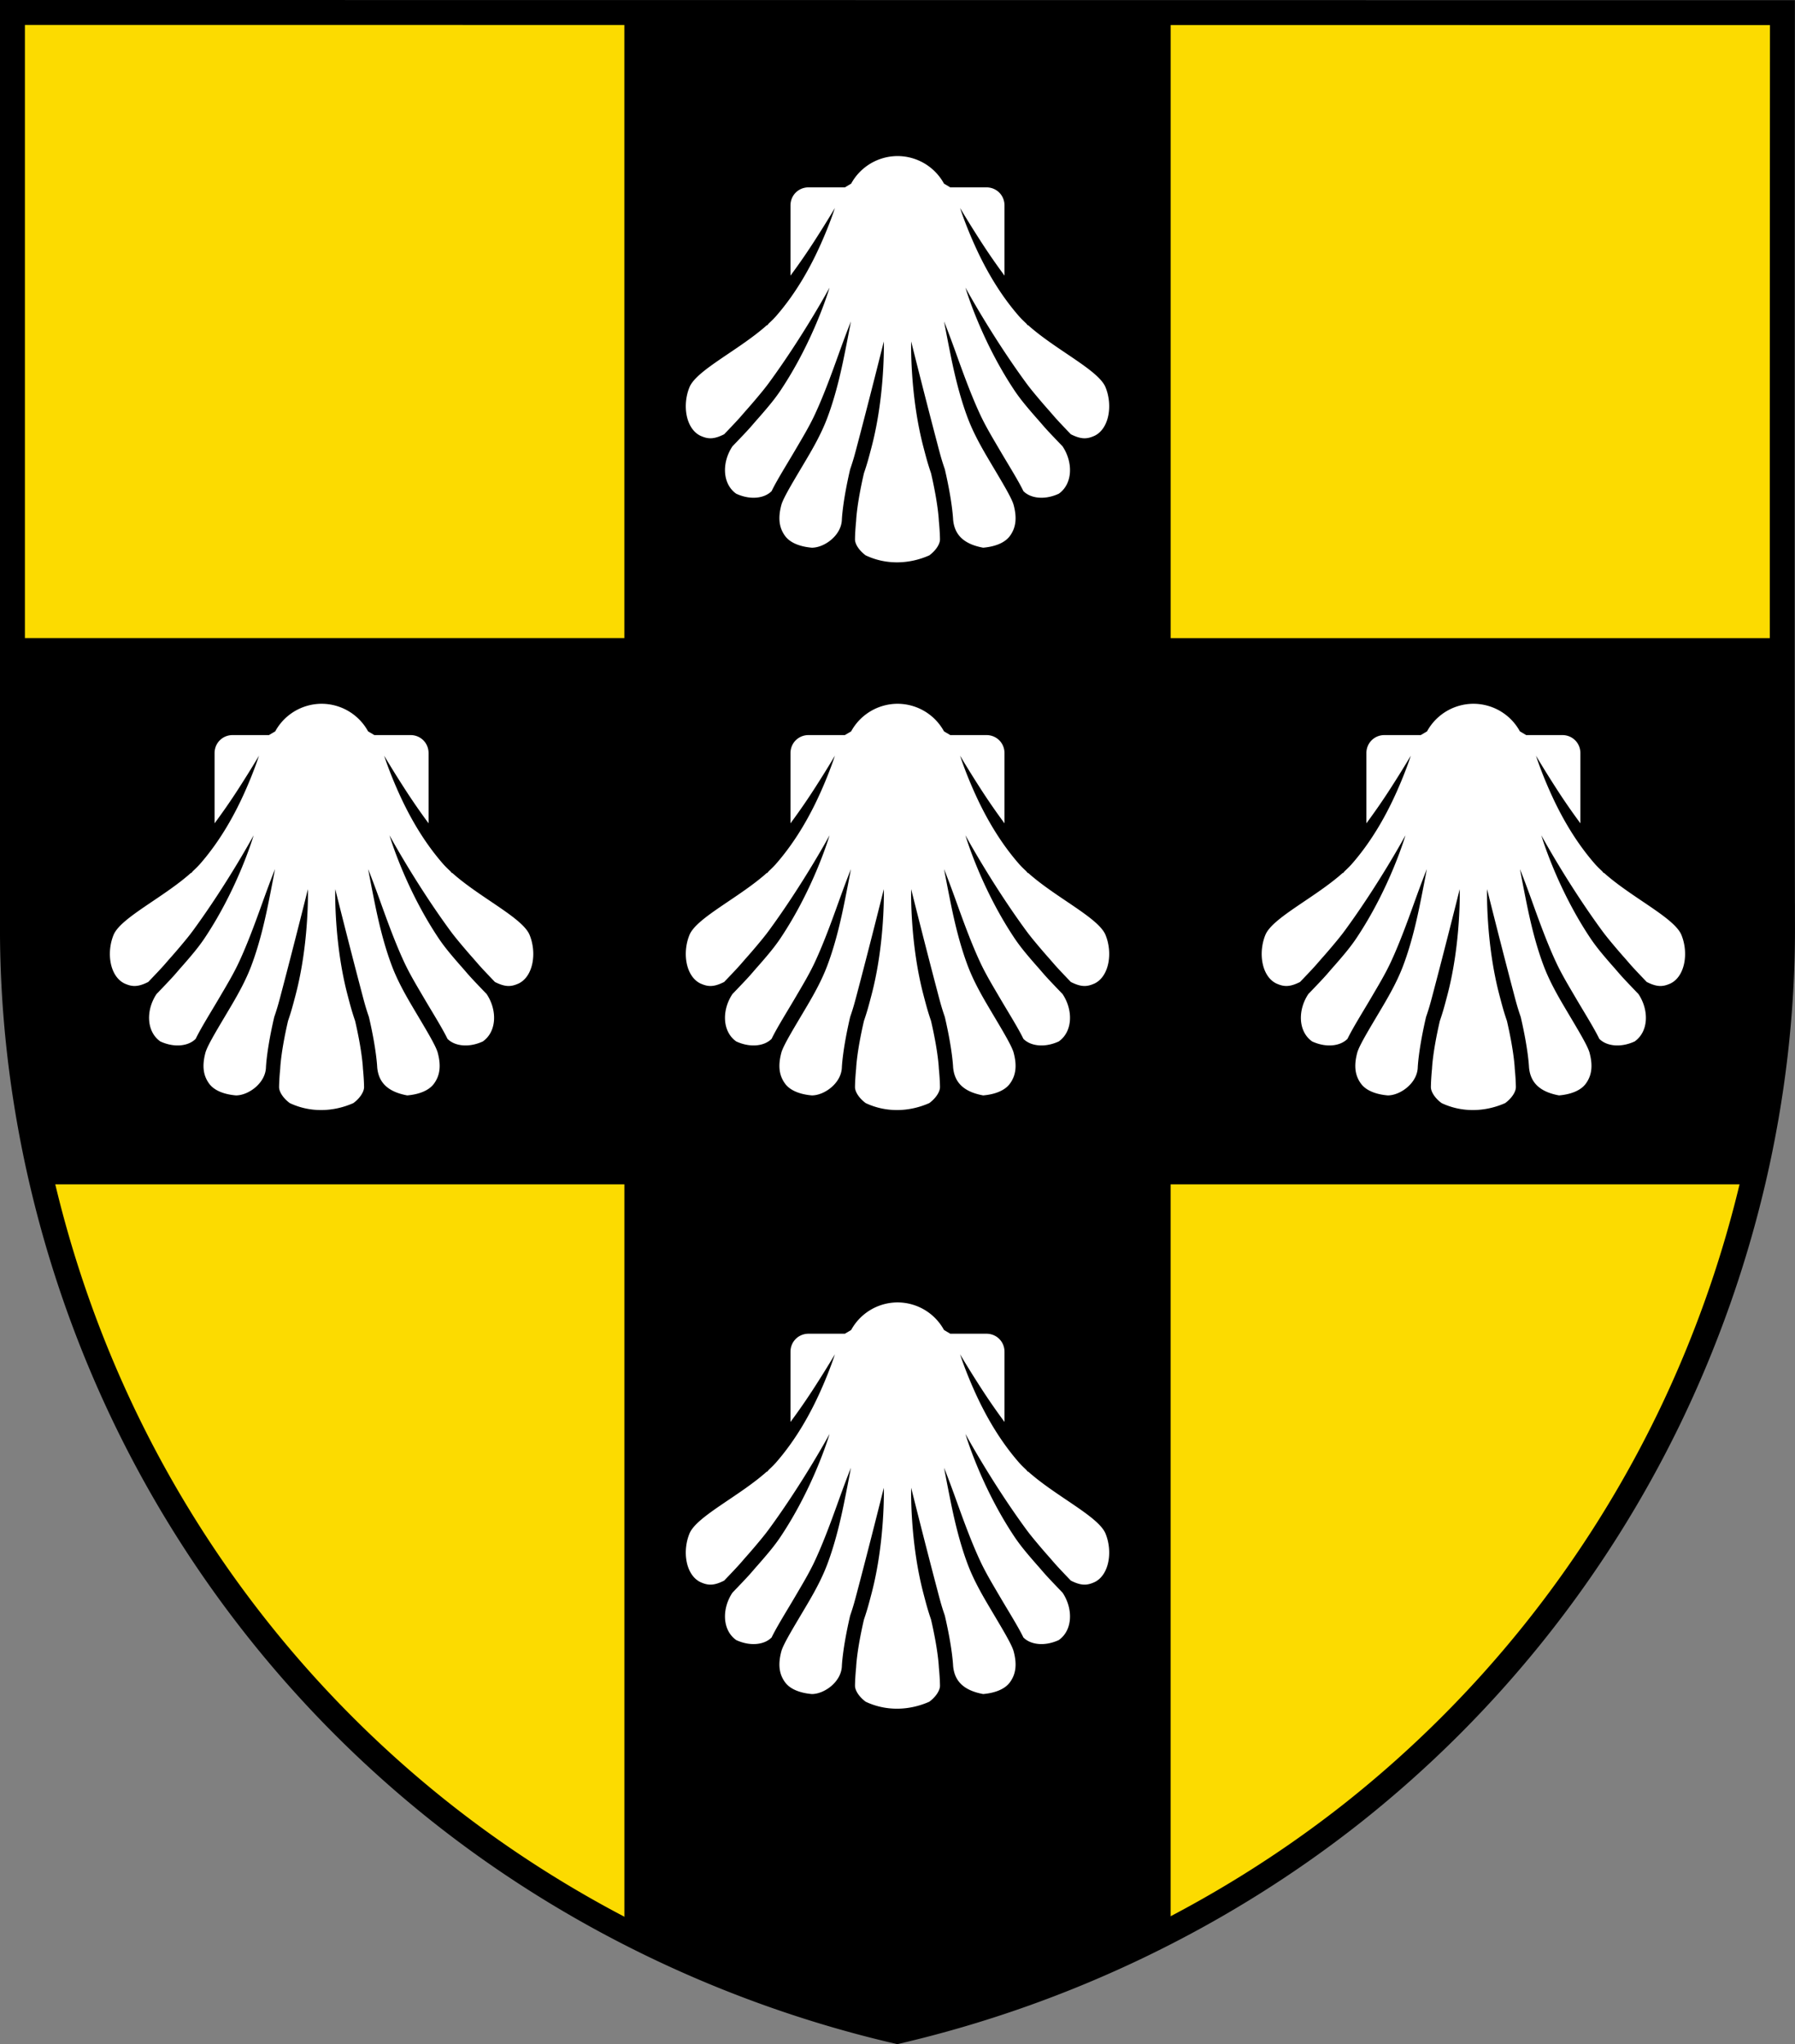
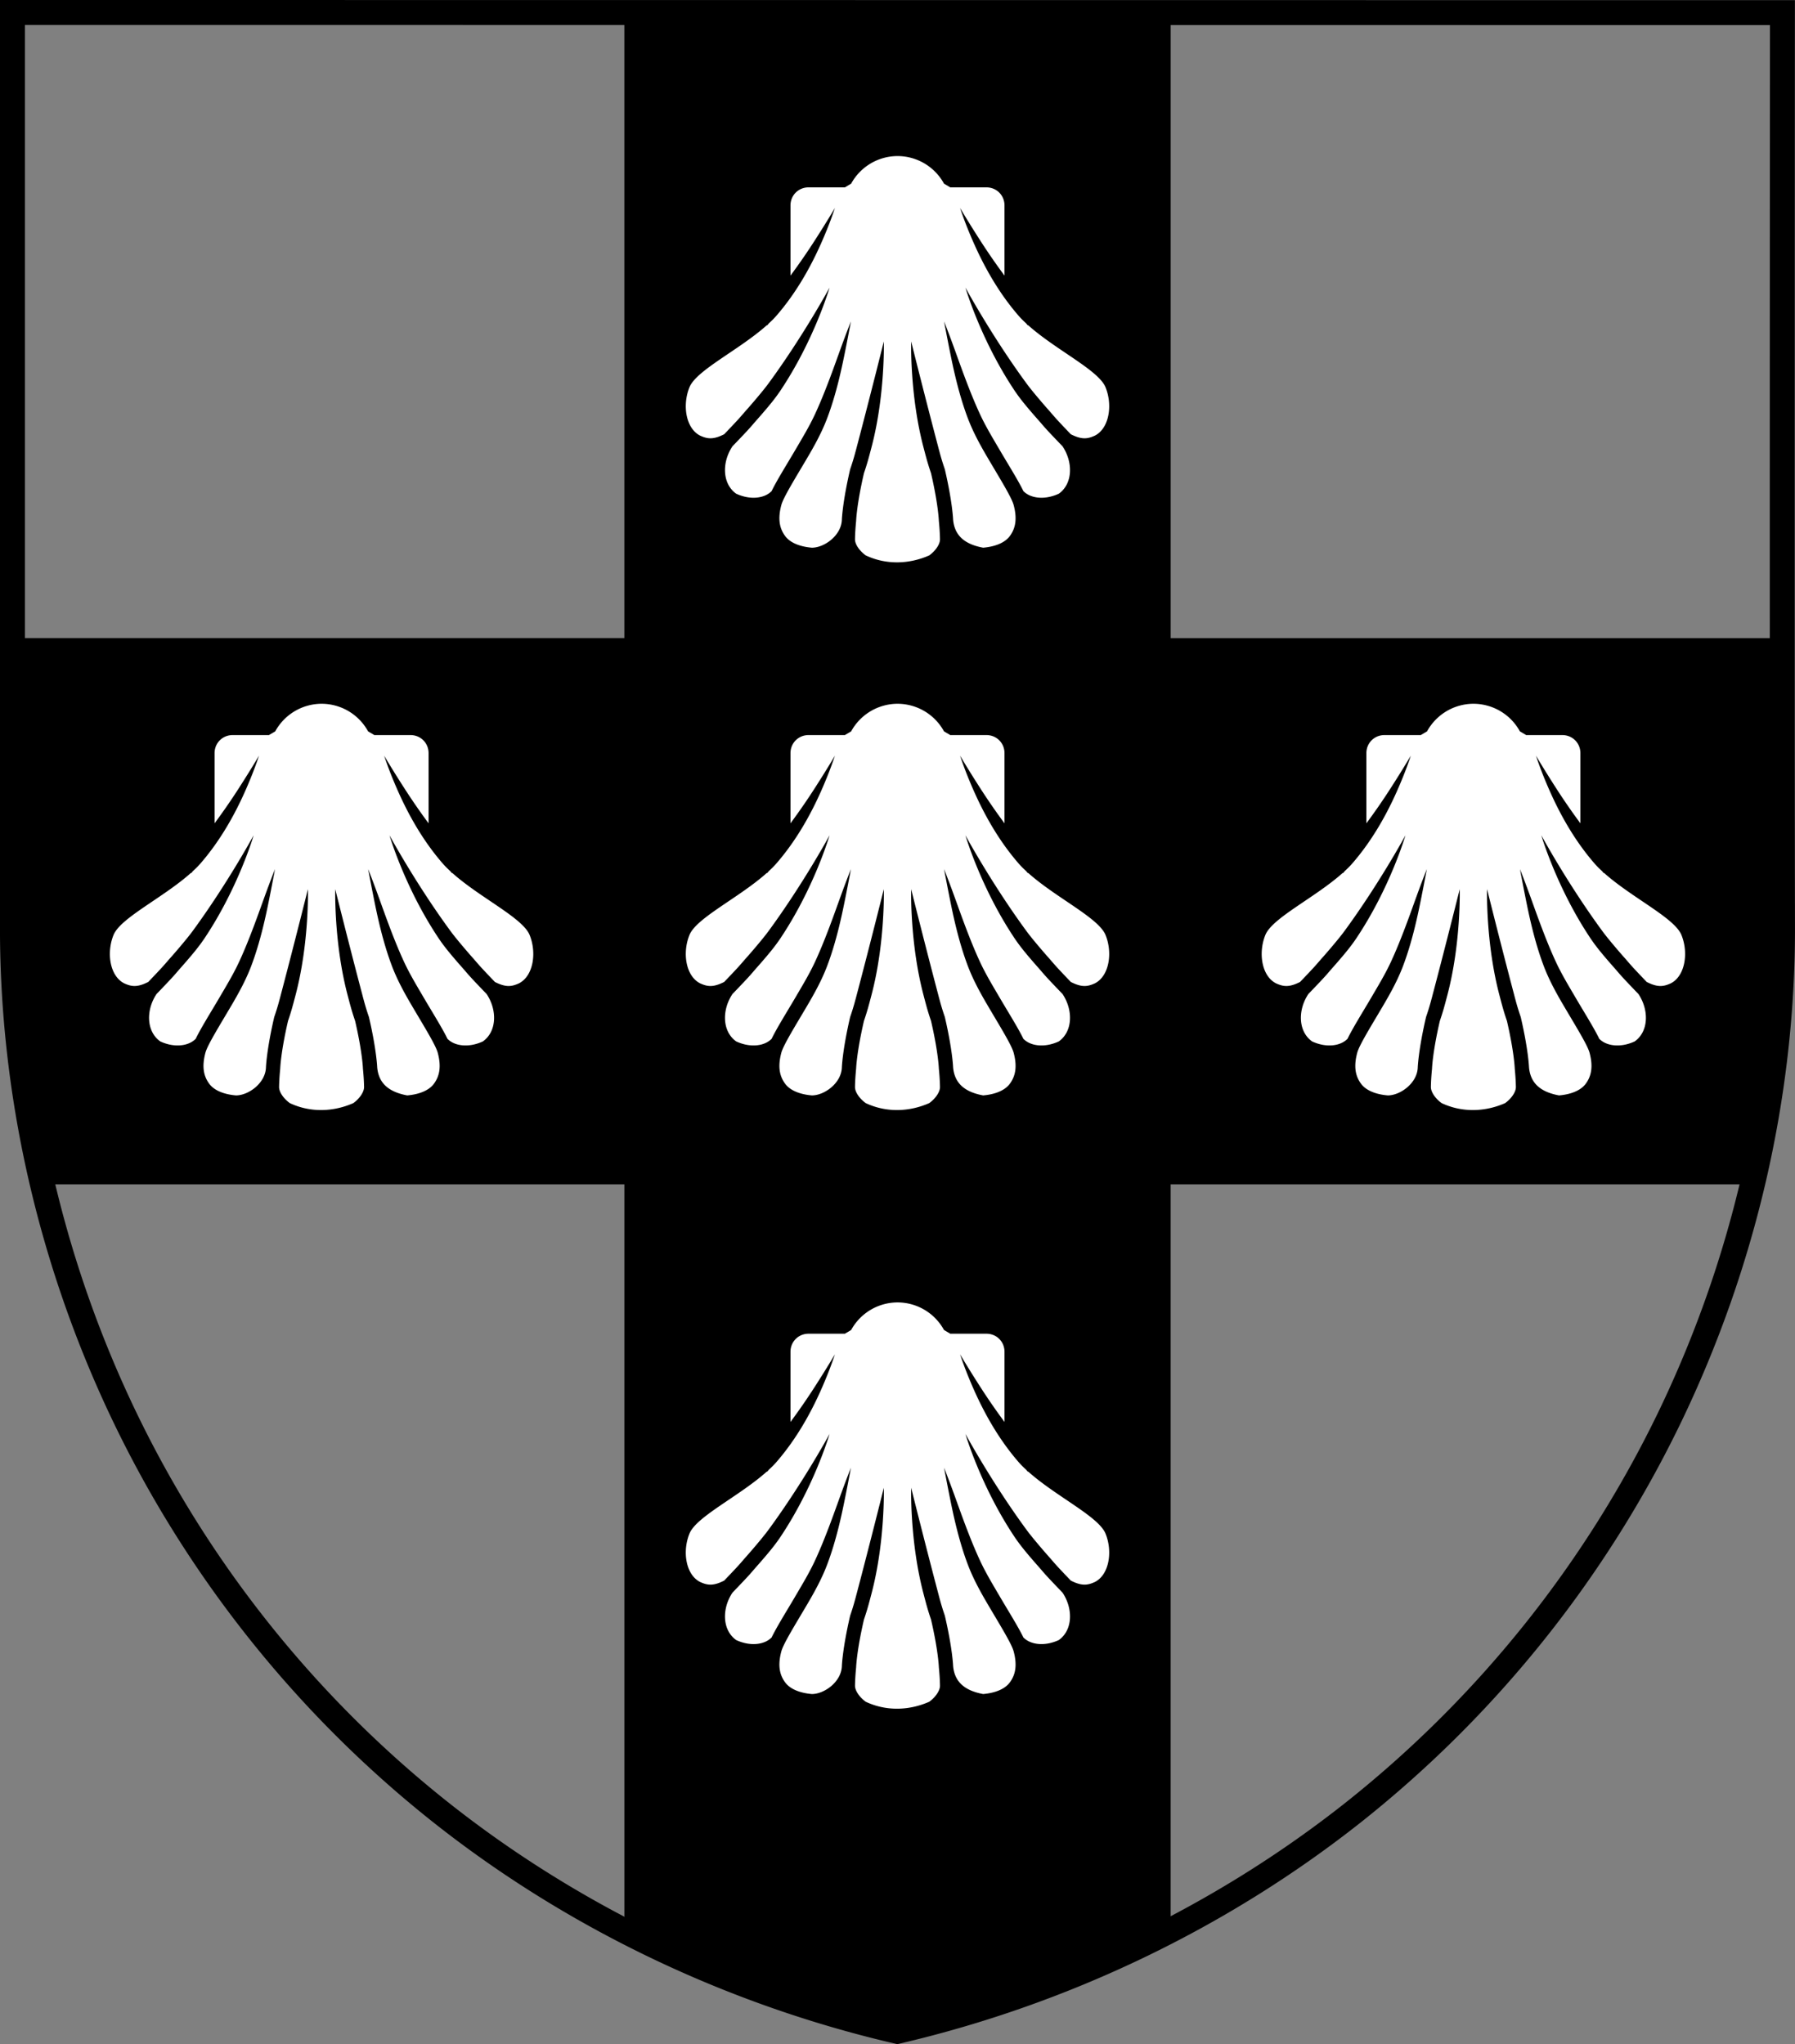
<svg xmlns="http://www.w3.org/2000/svg" width="720" height="820">
  <rect width="100%" height="100%" fill="#808080" stroke="none" />
-   <path d="M714.99 372.23c.095 67.606-15.822 135.21-45.263 196.28a454.7 454.71 0 0 1-126.27 158.03c-53.405 42.409-116.83 72.751-183.55 88.327-66.672-15.506-130.02-45.744-183.38-88.071a453.33 453.34 0 0 1-126.23-157.82c-29.456-61.063-45.305-128.8-45.305-196.48V4.996l709.97.068s-.184 245.07.025 367.17z" fill="#fcdb00" />
  <path d="M252.94 5.021v253.44H5.25v122.77c.616 30.706 4.327 61.364 11.221 91.346h236.48v303.04c33.892 17.295 69.877 30.637 106.97 39.265 37.154-8.673 73.199-22.076 107.14-39.438v-302.86h236.45c6.928-29.96 10.646-60.594 11.25-91.287v-122.82h-247.69V5.057l-214.13-.02z" stroke="#000" stroke-width="5" />
  <path d="m360 62.607a21.253 21.253 0 0 0-18.588 11.061l-2.522 1.494h-14.57c-4.061 0-7.244 3.184-7.244 7.246v28.15a254.95 254.95 0 0 0 9.748-14.113c4.964-7.715 8.064-13.01 8.064-13.01s-1.822 5.855-5.602 14.346c-3.836 8.616-9.592 19.438-18.094 29.143-0.321 0.353-0.649 0.703-0.979 1.043a50.745 50.745 0 0 1-1.846 1.783l-0.627 0.766-0.111-0.094c-11.069 9.92-28.04 17.925-31.021 24.793-2.986 7.17-1.581 16.565 4.199 19.525 2.982 1.378 5.318 1.663 9.658-0.535 6.845-7.123 6.438-6.908 8.912-9.701a239.21 239.21 0 0 0 3.768-4.354c1.873-2.226 3.679-4.38 5.309-6.611 13.915-19.019 24.295-38.172 24.295-38.172s-6.111 21.001-19.736 41.363c-1.695 2.521-3.566 4.864-5.477 7.125a240.69 240.69 0 0 1-3.856 4.457c-2.685 3.032-1.919 2.459-9.885 10.727-4.304 6.46-4.107 15.045 1.523 19.021 5.83 2.675 11.39 1.768 14.098-0.98l0.033 0.031c2.146-4.431 5.849-10.302 9.424-16.385 2.978-5.083 5.791-9.721 8.08-14.674 4.137-8.909 7.975-19.971 10.172-26.025 2.491-6.866 4.191-11.102 4.191-11.102s-0.82 4.487-2.25 11.641c-1.343 6.718-3.558 17.463-7.383 27.48-2.095 5.448-4.875 10.533-7.856 15.59-4.827 8.216-9.583 15.815-10.42 18.941-1.463 5.464-0.796 9.326 1.543 12.469 2.187 2.939 6.407 4.284 10.695 4.656 5.022 0.001 11.87-4.911 12.039-11.293 0 0 0.255-6.957 3.291-20.023l0.033-0.146 0.049-0.137c1.319-3.845 1.845-5.922 2.945-10.1 5.361-20.339 10.512-41.043 10.512-41.043s0.58 21.507-4.953 42.51c-1.116 4.237-1.683 6.437-3.022 10.352-2.947 12.722-3.135 19.162-3.135 19.162-0.246 2.465-0.411 4.937-0.455 7.289-0.04 2.144 1.916 4.778 4.301 6.514 8.266 3.902 17.514 3.534 25.492 0 2.383-1.737 4.339-4.372 4.299-6.514-0.043-2.353-0.208-4.824-0.453-7.289 0-1e-5 -0.192-6.439-3.137-19.162-1.338-3.915-1.905-6.116-3.019-10.352-5.533-21.003-4.953-42.51-4.953-42.51s5.152 20.702 10.512 41.043c1.1 4.178 1.625 6.256 2.947 10.1l0.047 0.135 0.033 0.146c3.036 13.065 3.289 20.023 3.289 20.023 0.553 6.38 4.563 9.904 12.043 11.293 4.288-0.372 8.507-1.714 10.693-4.654 2.341-3.143 3.006-7.006 1.543-12.469-0.838-3.126-5.591-10.725-10.418-18.941-2.981-5.058-5.76-10.145-7.857-15.59-3.824-10.02-6.039-20.761-7.381-27.48-1.43-7.155-2.25-11.643-2.25-11.643s1.699 4.237 4.189 11.102c2.197 6.053 6.036 17.116 10.174 26.027 2.288 4.954 5.101 9.589 8.08 14.672 3.574 6.083 7.279 11.955 9.426 16.385l0.029-0.031c2.708 2.748 8.269 3.655 14.102 0.98 5.628-3.975 5.824-12.561 1.522-19.021-7.967-8.267-7.201-7.696-9.885-10.727a244.12 244.12 0 0 1-3.859-4.457c-1.908-2.261-3.778-4.604-5.473-7.127-13.624-20.361-19.738-41.361-19.738-41.361s10.381 19.154 24.297 38.174c1.63 2.232 3.436 4.384 5.309 6.611a238.91 238.91 0 0 0 3.769 4.352c2.475 2.794 2.064 2.581 8.91 9.703 4.34 2.197 6.676 1.915 9.658 0.535 5.78-2.96 7.187-12.356 4.199-19.525-2.981-6.87-19.951-14.873-31.02-24.793l-0.113 0.094-0.625-0.762a52.134 52.134 0 0 1-1.85-1.787c-0.332-0.339-0.659-0.688-0.979-1.043-8.502-9.705-14.257-20.527-18.092-29.143-3.782-8.492-5.602-14.346-5.602-14.346s3.099 5.296 8.064 13.01a255.04 255.04 0 0 0 9.746 14.113v-28.15c-1e-5 -4.062-3.18-7.246-7.24-7.246h-14.51l-2.519-1.494a21.252 21.252 0 0 0-18.652-11.061h-0.002zm-231.01 219.71a21.253 21.253 0 0 0-18.588 11.062l-2.519 1.494h-14.572c-4.061 0-7.244 3.182-7.244 7.244v28.152a254.95 254.95 0 0 0 9.748-14.113c4.964-7.715 8.064-13.012 8.064-13.012s-1.822 5.855-5.602 14.348c-3.836 8.615-9.591 19.436-18.092 29.141-0.321 0.353-0.649 0.703-0.979 1.043a50.784 50.784 0 0 1-1.846 1.785l-0.627 0.764-0.111-0.094c-11.069 9.92-28.042 17.925-31.023 24.793-2.987 7.17-1.581 16.568 4.199 19.527 2.983 1.378 5.318 1.661 9.658-0.537 6.845-7.122 6.436-6.908 8.91-9.701a239.21 239.21 0 0 0 3.768-4.352c1.873-2.226 3.683-4.38 5.312-6.611 13.913-19.019 24.293-38.172 24.293-38.172s-6.111 20.999-19.736 41.361c-1.695 2.521-3.567 4.866-5.477 7.127a240.58 240.58 0 0 1-3.856 4.455c-2.685 3.032-1.919 2.462-9.885 10.729-4.304 6.461-4.107 15.044 1.523 19.02 5.83 2.675 11.392 1.768 14.1-0.98l0.031 0.033c2.146-4.431 5.849-10.304 9.424-16.387 2.978-5.082 5.793-9.719 8.082-14.672 4.137-8.909 7.973-19.973 10.17-26.027 2.491-6.866 4.191-11.1 4.191-11.1s-0.818 4.487-2.248 11.641c-1.343 6.719-3.559 17.463-7.383 27.48-2.096 5.448-4.877 10.533-7.857 15.59-4.828 8.216-9.581 15.817-10.418 18.943-1.463 5.464-0.796 9.324 1.543 12.467 2.187 2.939 6.404 4.284 10.693 4.656 5.022 1e-3 11.871-4.911 12.041-11.293 0 0 0.255-6.957 3.291-20.023l0.033-0.146 0.049-0.137c1.319-3.845 1.843-5.922 2.943-10.1 5.36-20.339 10.514-41.043 10.514-41.043s0.577 21.505-4.955 42.508c-1.116 4.237-1.681 6.437-3.022 10.352-2.946 12.722-3.133 19.162-3.133 19.162-0.246 2.465-0.412 4.937-0.455 7.289-0.041 2.143 1.913 4.78 4.297 6.516 8.266 3.901 17.517 3.534 25.494 0 2.384-1.737 4.338-4.372 4.299-6.514-0.043-2.353-0.211-4.826-0.455-7.291 0 0-0.19-6.439-3.135-19.162-1.339-3.915-1.905-6.116-3.019-10.352-5.533-21.003-4.953-42.508-4.953-42.508s5.154 20.7 10.514 41.041c1.1 4.178 1.623 6.256 2.945 10.1l0.049 0.137 0.033 0.146c3.036 13.065 3.287 20.025 3.287 20.025 0.553 6.38 4.563 9.904 12.043 11.293 4.288-0.372 8.505-1.718 10.691-4.658 2.34-3.144 3.008-7.004 1.545-12.467-0.838-3.126-5.591-10.727-10.418-18.943-2.981-5.058-5.758-10.143-7.856-15.588-3.825-10.02-6.04-20.763-7.383-27.482-1.43-7.155-2.25-11.641-2.25-11.641-1e-5 0 1.699 4.234 4.189 11.1 2.197 6.053 6.035 17.116 10.172 26.027 2.289 4.953 5.102 9.589 8.08 14.672 3.575 6.083 7.279 11.957 9.428 16.387l0.029-0.031c2.708 2.748 8.27 3.654 14.102 0.979 5.629-3.976 5.825-12.56 1.523-19.02-7.967-8.267-7.202-7.696-9.887-10.727a244.12 244.12 0 0 1-3.857-4.457c-1.908-2.261-3.78-4.604-5.475-7.127-13.624-20.361-19.738-41.361-19.738-41.361s10.381 19.154 24.297 38.174c1.63 2.232 3.437 4.384 5.311 6.611a238.91 238.91 0 0 0 3.768 4.354c2.476 2.793 2.067 2.577 8.912 9.699 4.34 2.197 6.675 1.917 9.658 0.537 5.779-2.96 7.186-12.357 4.197-19.527-2.98-6.87-19.951-14.873-31.021-24.793l-0.109 0.094-0.627-0.76a52.146 52.146 0 0 1-1.848-1.789c-0.332-0.339-0.659-0.688-0.979-1.043-8.502-9.705-14.259-20.525-18.094-29.141-3.782-8.492-5.602-14.348-5.602-14.348 0 1e-5 3.101 5.298 8.066 13.012a255.04 255.04 0 0 0 9.744 14.113v-28.152c0-4.062-3.178-7.244-7.24-7.244h-14.51l-2.519-1.494a21.252 21.252 0 0 0-18.65-11.062h-0.002-0.002zm231.01 0a21.253 21.253 0 0 0-18.588 11.062l-2.522 1.494h-14.57c-4.061 0-7.244 3.182-7.244 7.244v28.152a254.95 254.95 0 0 0 9.748-14.113c4.964-7.715 8.064-13.012 8.064-13.012s-1.822 5.855-5.602 14.348c-3.836 8.615-9.592 19.436-18.094 29.141-0.321 0.353-0.649 0.703-0.979 1.043a50.784 50.784 0 0 1-1.846 1.785l-0.627 0.764-0.111-0.094c-11.069 9.92-28.04 17.925-31.021 24.793-2.986 7.17-1.581 16.568 4.199 19.527 2.982 1.378 5.318 1.661 9.658-0.537 6.845-7.122 6.438-6.908 8.912-9.701a239.21 239.21 0 0 0 3.768-4.352c1.873-2.226 3.679-4.38 5.309-6.611 13.915-19.019 24.295-38.172 24.295-38.172s-6.111 20.999-19.736 41.361c-1.695 2.521-3.566 4.866-5.477 7.127a240.58 240.58 0 0 1-3.856 4.455c-2.685 3.032-1.919 2.462-9.885 10.729-4.304 6.461-4.107 15.044 1.523 19.02 5.83 2.675 11.39 1.768 14.098-0.98l0.033 0.033c2.146-4.431 5.849-10.304 9.424-16.387 2.978-5.082 5.791-9.719 8.08-14.672 4.137-8.909 7.975-19.973 10.172-26.027 2.491-6.866 4.191-11.1 4.191-11.1s-0.82 4.487-2.25 11.641c-1.343 6.719-3.558 17.463-7.383 27.48-2.095 5.448-4.875 10.533-7.856 15.59-4.827 8.216-9.583 15.817-10.42 18.943-1.463 5.464-0.796 9.324 1.543 12.467 2.187 2.939 6.407 4.284 10.695 4.656 5.022 1e-3 11.87-4.911 12.039-11.293 0 0 0.255-6.957 3.291-20.023l0.033-0.146 0.049-0.137c1.319-3.845 1.845-5.922 2.945-10.1 5.361-20.339 10.512-41.043 10.512-41.043s0.58 21.505-4.953 42.508c-1.116 4.237-1.683 6.437-3.022 10.352-2.947 12.722-3.135 19.162-3.135 19.162-0.246 2.465-0.411 4.937-0.455 7.289-0.04 2.143 1.916 4.78 4.301 6.516 8.266 3.901 17.514 3.534 25.492 0 2.383-1.737 4.339-4.372 4.299-6.514-0.043-2.353-0.208-4.826-0.453-7.291 0 0-0.192-6.439-3.137-19.162-1.338-3.915-1.905-6.116-3.019-10.352-5.533-21.003-4.953-42.508-4.953-42.508s5.152 20.7 10.512 41.041c1.1 4.178 1.625 6.256 2.947 10.1l0.047 0.137 0.033 0.146c3.036 13.065 3.289 20.025 3.289 20.025 0.553 6.38 4.563 9.904 12.043 11.293 4.288-0.372 8.507-1.718 10.693-4.658 2.341-3.144 3.006-7.004 1.543-12.467-0.838-3.126-5.591-10.727-10.418-18.943-2.981-5.058-5.76-10.143-7.857-15.588-3.824-10.02-6.039-20.763-7.381-27.482-1.43-7.155-2.25-11.641-2.25-11.641s1.699 4.234 4.189 11.1c2.197 6.053 6.036 17.116 10.174 26.027 2.288 4.953 5.101 9.589 8.08 14.672 3.574 6.083 7.279 11.957 9.426 16.387l0.029-0.031c2.708 2.748 8.269 3.654 14.102 0.979 5.628-3.976 5.824-12.56 1.522-19.02-7.967-8.267-7.201-7.696-9.885-10.727a244.12 244.12 0 0 1-3.859-4.457c-1.908-2.261-3.778-4.604-5.473-7.127-13.624-20.361-19.738-41.361-19.738-41.361s10.381 19.154 24.297 38.174c1.63 2.232 3.436 4.384 5.309 6.611a238.91 238.91 0 0 0 3.769 4.354c2.475 2.793 2.064 2.577 8.91 9.699 4.34 2.197 6.676 1.917 9.658 0.537 5.78-2.96 7.187-12.357 4.199-19.527-2.981-6.87-19.951-14.873-31.02-24.793l-0.113 0.094-0.625-0.76a52.134 52.134 0 0 1-1.85-1.789c-0.332-0.339-0.659-0.688-0.979-1.043-8.502-9.705-14.257-20.525-18.092-29.141-3.782-8.492-5.602-14.348-5.602-14.348 0 1e-5 3.099 5.298 8.064 13.012a255.04 255.04 0 0 0 9.746 14.113v-28.152c-1e-5 -4.062-3.18-7.244-7.24-7.244h-14.51l-2.519-1.494a21.252 21.252 0 0 0-18.652-11.062h-0.002zm231 0a21.253 21.253 0 0 0-18.588 11.062l-2.522 1.494h-14.57c-4.061 0-7.244 3.182-7.244 7.244v28.152a254.95 254.95 0 0 0 9.748-14.113c4.964-7.715 8.064-13.012 8.064-13.012s-1.822 5.855-5.602 14.348c-3.836 8.615-9.592 19.436-18.094 29.141-0.321 0.353-0.649 0.703-0.979 1.043a50.784 50.784 0 0 1-1.846 1.785l-0.627 0.764-0.111-0.094c-11.069 9.92-28.04 17.925-31.021 24.793-2.986 7.17-1.581 16.568 4.199 19.527 2.982 1.378 5.318 1.661 9.658-0.537 6.845-7.122 6.438-6.908 8.912-9.701a239.21 239.21 0 0 0 3.768-4.352c1.873-2.226 3.679-4.38 5.309-6.611 13.915-19.019 24.295-38.172 24.295-38.172s-6.111 20.999-19.736 41.361c-1.695 2.521-3.565 4.866-5.475 7.127a240.58 240.58 0 0 1-3.857 4.455c-2.685 3.032-1.919 2.462-9.885 10.729-4.304 6.461-4.107 15.044 1.523 19.02 5.83 2.675 11.39 1.768 14.098-0.98l0.033 0.033c2.146-4.431 5.849-10.304 9.424-16.387 2.978-5.082 5.791-9.719 8.08-14.672 4.137-8.909 7.975-19.973 10.172-26.027 2.491-6.866 4.191-11.1 4.191-11.1s-0.82 4.487-2.25 11.641c-1.343 6.719-3.558 17.463-7.383 27.48-2.095 5.448-4.875 10.533-7.856 15.59-4.827 8.216-9.583 15.817-10.42 18.943-1.462 5.464-0.796 9.324 1.543 12.467 2.188 2.939 6.407 4.284 10.695 4.656 5.022 1e-3 11.87-4.911 12.039-11.293 0 0 0.256-6.957 3.291-20.023l0.033-0.146 0.049-0.137c1.319-3.845 1.845-5.922 2.945-10.1 5.361-20.339 10.512-41.043 10.512-41.043s0.58 21.505-4.953 42.508c-1.116 4.237-1.683 6.437-3.022 10.352-2.947 12.722-3.135 19.162-3.135 19.162-0.246 2.465-0.411 4.937-0.455 7.289-0.04 2.143 1.916 4.78 4.301 6.516 8.266 3.901 17.514 3.534 25.492 0 2.383-1.737 4.339-4.372 4.299-6.514-0.043-2.353-0.208-4.826-0.453-7.291 0 0-0.192-6.439-3.137-19.162-1.338-3.915-1.905-6.116-3.019-10.352-5.533-21.003-4.953-42.508-4.953-42.508s5.152 20.7 10.512 41.041c1.1 4.178 1.625 6.256 2.947 10.1l0.047 0.137 0.033 0.146c3.036 13.065 3.289 20.025 3.289 20.025 0.553 6.38 4.563 9.904 12.043 11.293 4.288-0.372 8.507-1.718 10.693-4.658 2.341-3.144 3.006-7.004 1.543-12.467-0.838-3.126-5.591-10.727-10.418-18.943-2.981-5.058-5.76-10.143-7.857-15.588-3.824-10.02-6.039-20.763-7.381-27.482-1.43-7.155-2.25-11.641-2.25-11.641s1.699 4.234 4.189 11.1c2.197 6.053 6.036 17.116 10.174 26.027 2.288 4.953 5.101 9.589 8.08 14.672 3.574 6.083 7.279 11.957 9.426 16.387l0.029-0.031c2.708 2.748 8.269 3.654 14.102 0.979 5.628-3.976 5.824-12.56 1.522-19.02-7.967-8.267-7.201-7.696-9.885-10.727a244.12 244.12 0 0 1-3.859-4.457c-1.908-2.261-3.778-4.604-5.473-7.127-13.624-20.361-19.738-41.361-19.738-41.361s10.381 19.154 24.297 38.174c1.63 2.232 3.436 4.384 5.309 6.611a238.91 238.91 0 0 0 3.769 4.354c2.475 2.793 2.064 2.577 8.91 9.699 4.34 2.197 6.676 1.917 9.658 0.537 5.78-2.96 7.187-12.357 4.199-19.527-2.981-6.87-19.951-14.873-31.02-24.793l-0.113 0.094-0.625-0.76a52.134 52.134 0 0 1-1.85-1.789c-0.332-0.339-0.659-0.688-0.979-1.043-8.502-9.705-14.257-20.525-18.092-29.141-3.782-8.492-5.602-14.348-5.602-14.348 0 1e-5 3.099 5.298 8.064 13.012a255.04 255.04 0 0 0 9.746 14.113v-28.152c0-4.062-3.18-7.244-7.24-7.244h-14.51l-2.519-1.494a21.252 21.252 0 0 0-18.652-11.062h-0.002zm-231 240.14a21.253 21.253 0 0 0-18.588 11.062l-2.522 1.494h-14.57c-4.061 0-7.244 3.182-7.244 7.244v28.15a254.95 254.95 0 0 0 9.748-14.113c4.964-7.714 8.064-13.012 8.064-13.012s-1.822 5.858-5.602 14.35c-3.836 8.615-9.593 19.436-18.094 29.141-0.321 0.353-0.649 0.703-0.979 1.043a50.775 50.775 0 0 1-1.846 1.785l-0.627 0.764-0.111-0.094c-11.069 9.92-28.04 17.924-31.021 24.793-2.987 7.17-1.582 16.565 4.197 19.525 2.983 1.377 5.32 1.663 9.66-0.535 6.845-7.122 6.438-6.908 8.912-9.701a239.21 239.21 0 0 0 3.768-4.354c1.873-2.227 3.679-4.38 5.309-6.611 13.914-19.019 24.295-38.174 24.295-38.174s-6.111 21.001-19.736 41.363c-1.695 2.522-3.566 4.865-5.477 7.125a240.69 240.69 0 0 1-3.856 4.457c-2.685 3.032-1.919 2.461-9.885 10.729-4.304 6.46-4.109 15.044 1.522 19.02 5.831 2.675 11.39 1.77 14.098-0.979l0.035 0.029c2.146-4.431 5.849-10.302 9.424-16.385 2.978-5.082 5.791-9.718 8.08-14.672 4.137-8.909 7.975-19.973 10.172-26.027 2.491-6.866 4.191-11.1 4.191-11.1s-0.82 4.485-2.25 11.639c-1.343 6.719-3.559 17.466-7.383 27.484-2.095 5.447-4.875 10.532-7.856 15.59-4.827 8.215-9.583 15.813-10.42 18.939-1.463 5.464-0.797 9.324 1.543 12.467 2.187 2.94 6.406 4.286 10.695 4.658 5.022 1e-3 11.87-4.911 12.039-11.293 0 0 0.255-6.959 3.291-20.025l0.033-0.146 0.049-0.137c1.319-3.844 1.845-5.92 2.945-10.098 5.36-20.339 10.512-41.045 10.512-41.045s0.579 21.507-4.953 42.51c-1.116 4.237-1.683 6.438-3.023 10.352-2.946 12.722-3.133 19.162-3.133 19.162-0.246 2.465-0.41 4.938-0.453 7.289-0.041 2.144 1.915 4.783 4.299 6.518 8.266 3.902 17.513 3.534 25.49 0 2.384-1.737 4.34-4.373 4.301-6.516-0.043-2.352-0.209-4.826-0.453-7.291 0 0-0.192-6.439-3.137-19.162-1.339-3.915-1.905-6.115-3.019-10.352-5.533-21.003-4.953-42.51-4.953-42.51s5.152 20.703 10.512 41.043c1.1 4.178 1.625 6.256 2.947 10.1l0.047 0.137 0.033 0.146c3.036 13.066 3.289 20.023 3.289 20.023 0.553 6.38 4.563 9.904 12.043 11.293 4.288-0.372 8.507-1.716 10.693-4.656 2.34-3.143 3.006-7.003 1.543-12.467-0.838-3.126-5.591-10.727-10.418-18.943-2.981-5.058-5.761-10.143-7.859-15.588-3.824-10.02-6.036-20.762-7.379-27.482-1.43-7.154-2.25-11.641-2.25-11.641 0 1e-5 1.699 4.235 4.189 11.1 2.197 6.053 6.037 17.116 10.174 26.027 2.289 4.954 5.1 9.59 8.078 14.672 3.575 6.083 7.28 11.957 9.428 16.387l0.027-0.031c2.708 2.748 8.271 3.655 14.104 0.979 5.629-3.974 5.824-12.56 1.522-19.02-7.967-8.269-7.201-7.697-9.885-10.727a244.12 244.12 0 0 1-3.859-4.457c-1.908-2.261-3.778-4.604-5.473-7.127-13.624-20.361-19.738-41.361-19.738-41.361s10.38 19.154 24.295 38.174c1.63 2.232 3.438 4.384 5.311 6.611a238.91 238.91 0 0 0 3.769 4.352c2.475 2.795 2.065 2.581 8.91 9.703 4.34 2.197 6.676 1.914 9.658 0.535 5.78-2.96 7.187-12.357 4.199-19.525-2.981-6.87-19.951-14.873-31.02-24.793l-0.113 0.094-0.625-0.762a52.134 52.134 0 0 1-1.85-1.787c-0.332-0.339-0.659-0.688-0.979-1.043-8.502-9.705-14.256-20.527-18.092-29.143-3.781-8.492-5.602-14.348-5.602-14.348s3.099 5.298 8.064 13.012a255.04 255.04 0 0 0 9.746 14.113v-28.152c0-4.062-3.179-7.242-7.24-7.242h-14.51l-2.519-1.494a21.252 21.252 0 0 0-18.652-11.062h-0.002z" fill="#fff" />
  <path d="M714.99 372.23c.095 67.606-15.822 135.21-45.263 196.28a454.7 454.71 0 0 1-126.27 158.03c-53.405 42.409-116.83 72.751-183.55 88.327-66.672-15.506-130.02-45.744-183.38-88.071a453.33 453.34 0 0 1-126.23-157.82c-29.456-61.063-45.305-128.8-45.305-196.48V4.996l709.97.068s-.184 245.07.025 367.17z" fill="none" stroke="#000" stroke-width="10" />
</svg>